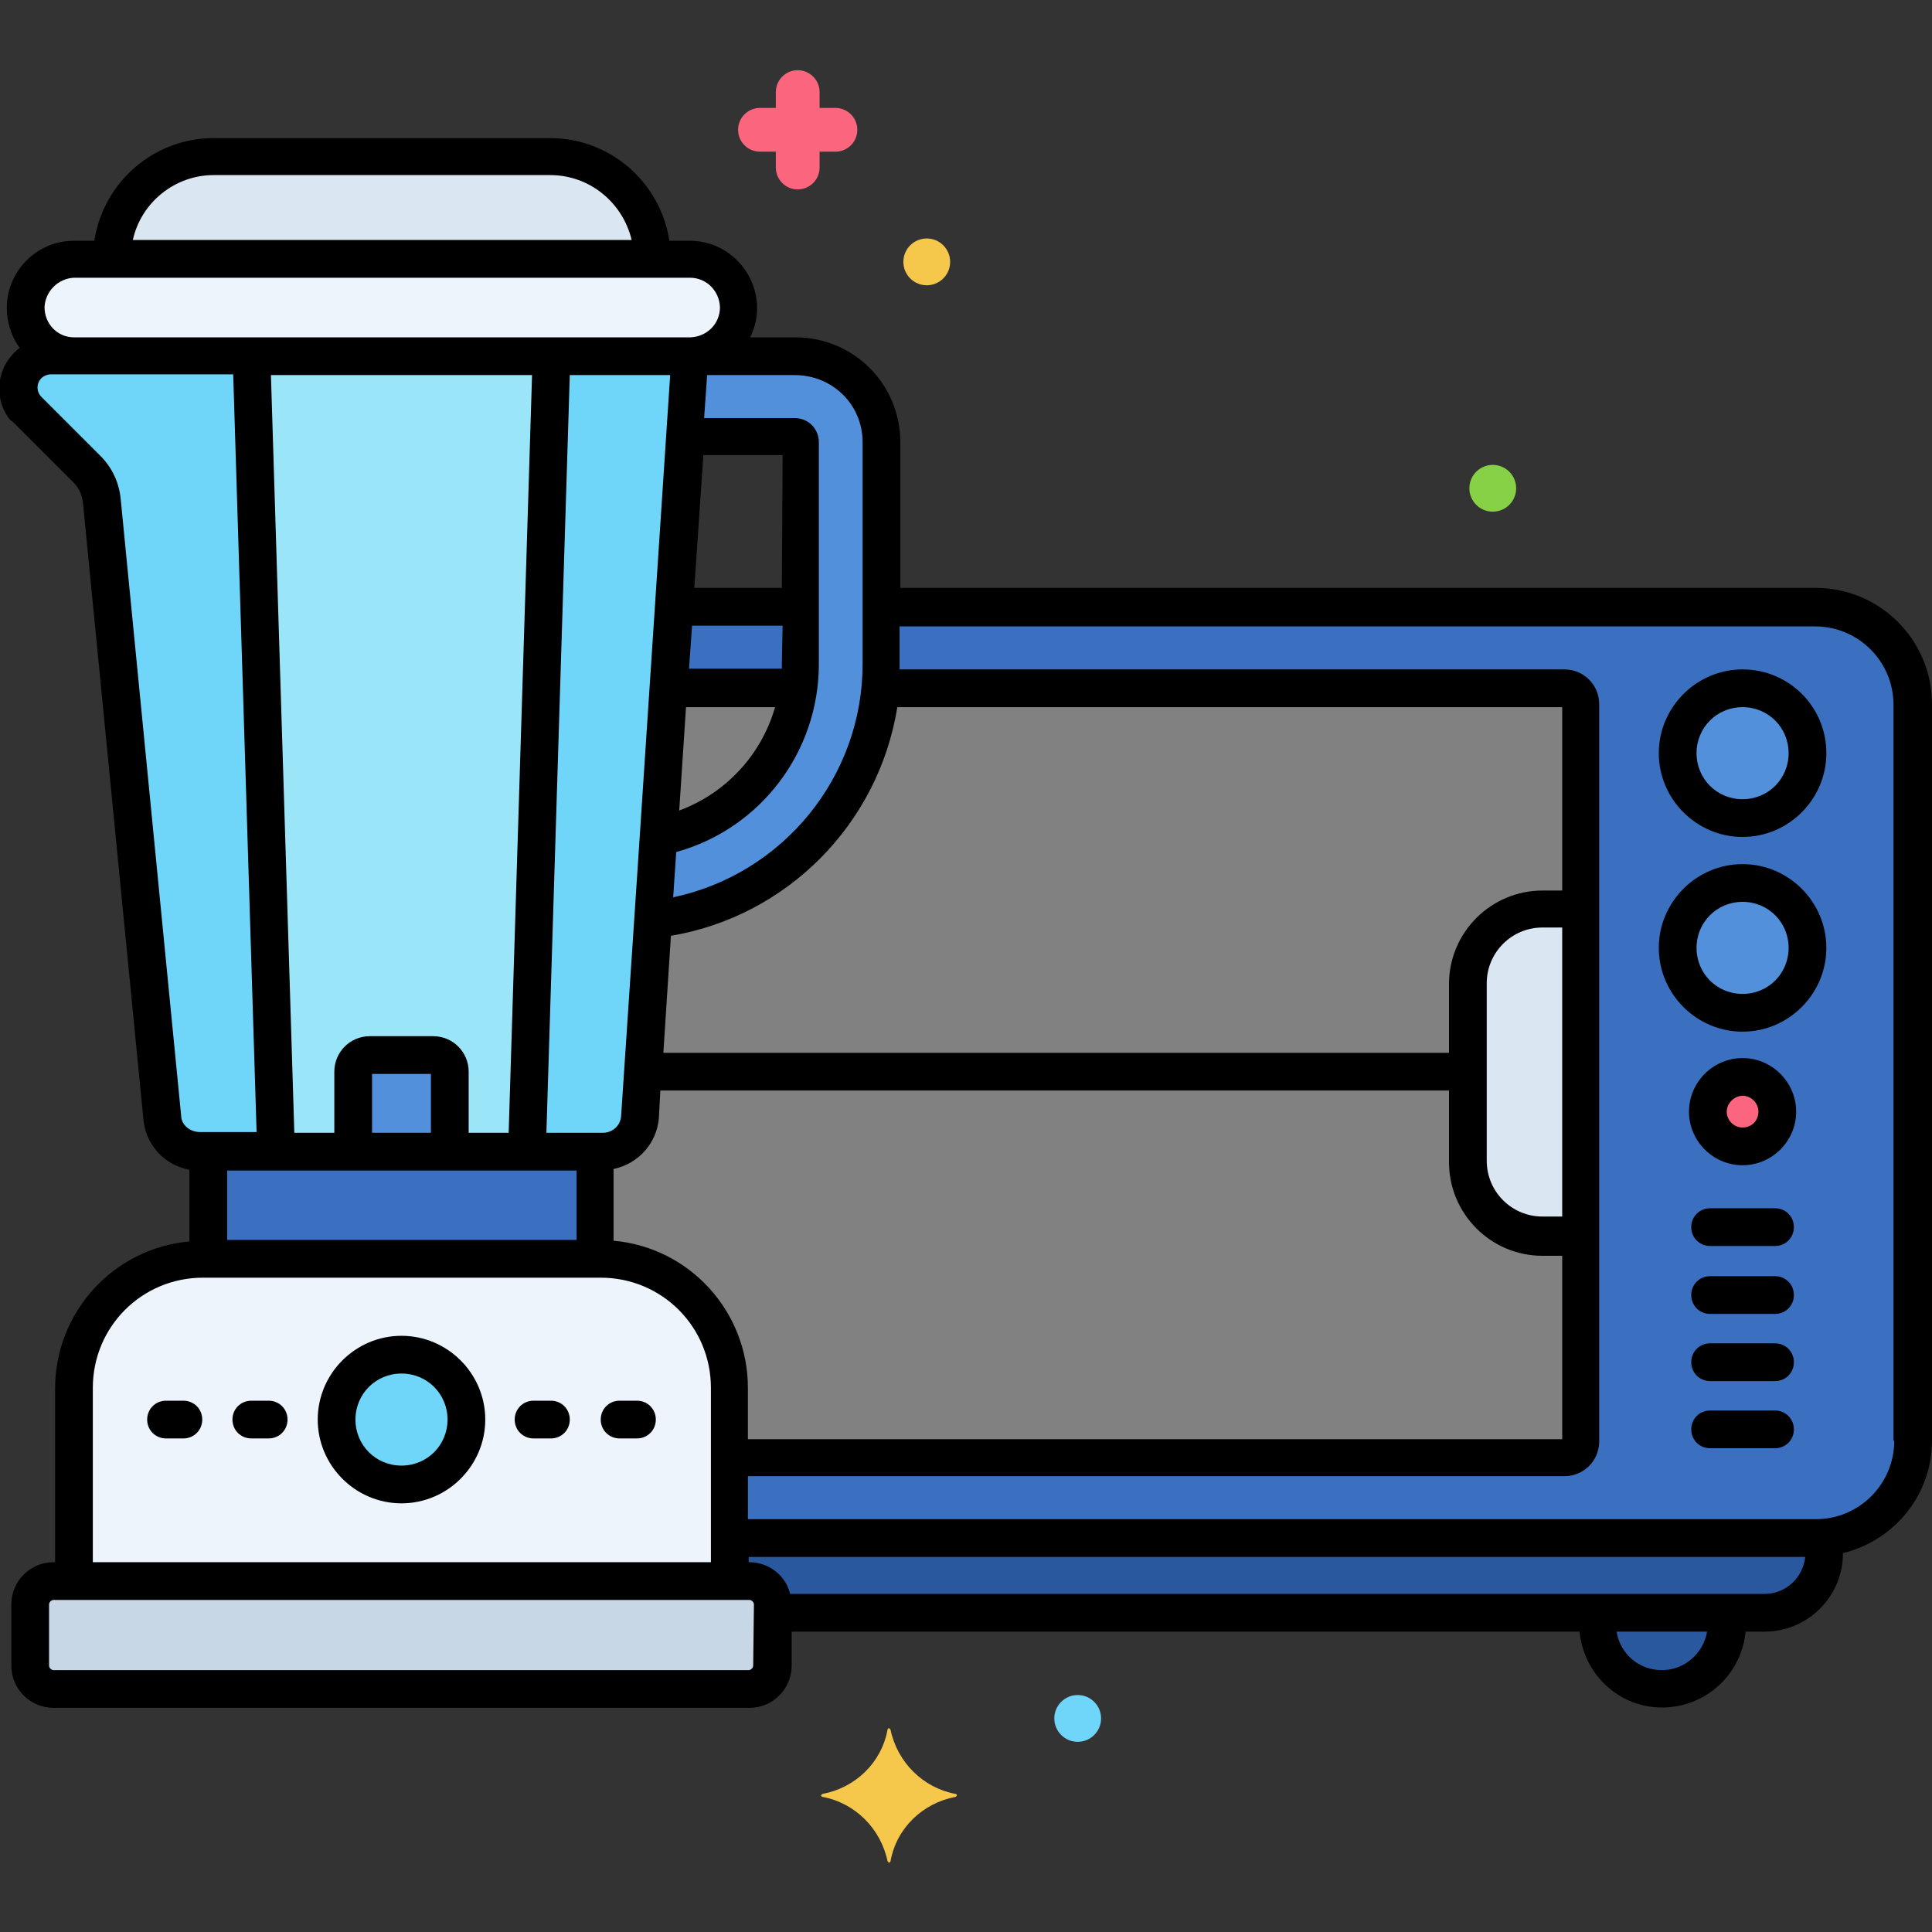
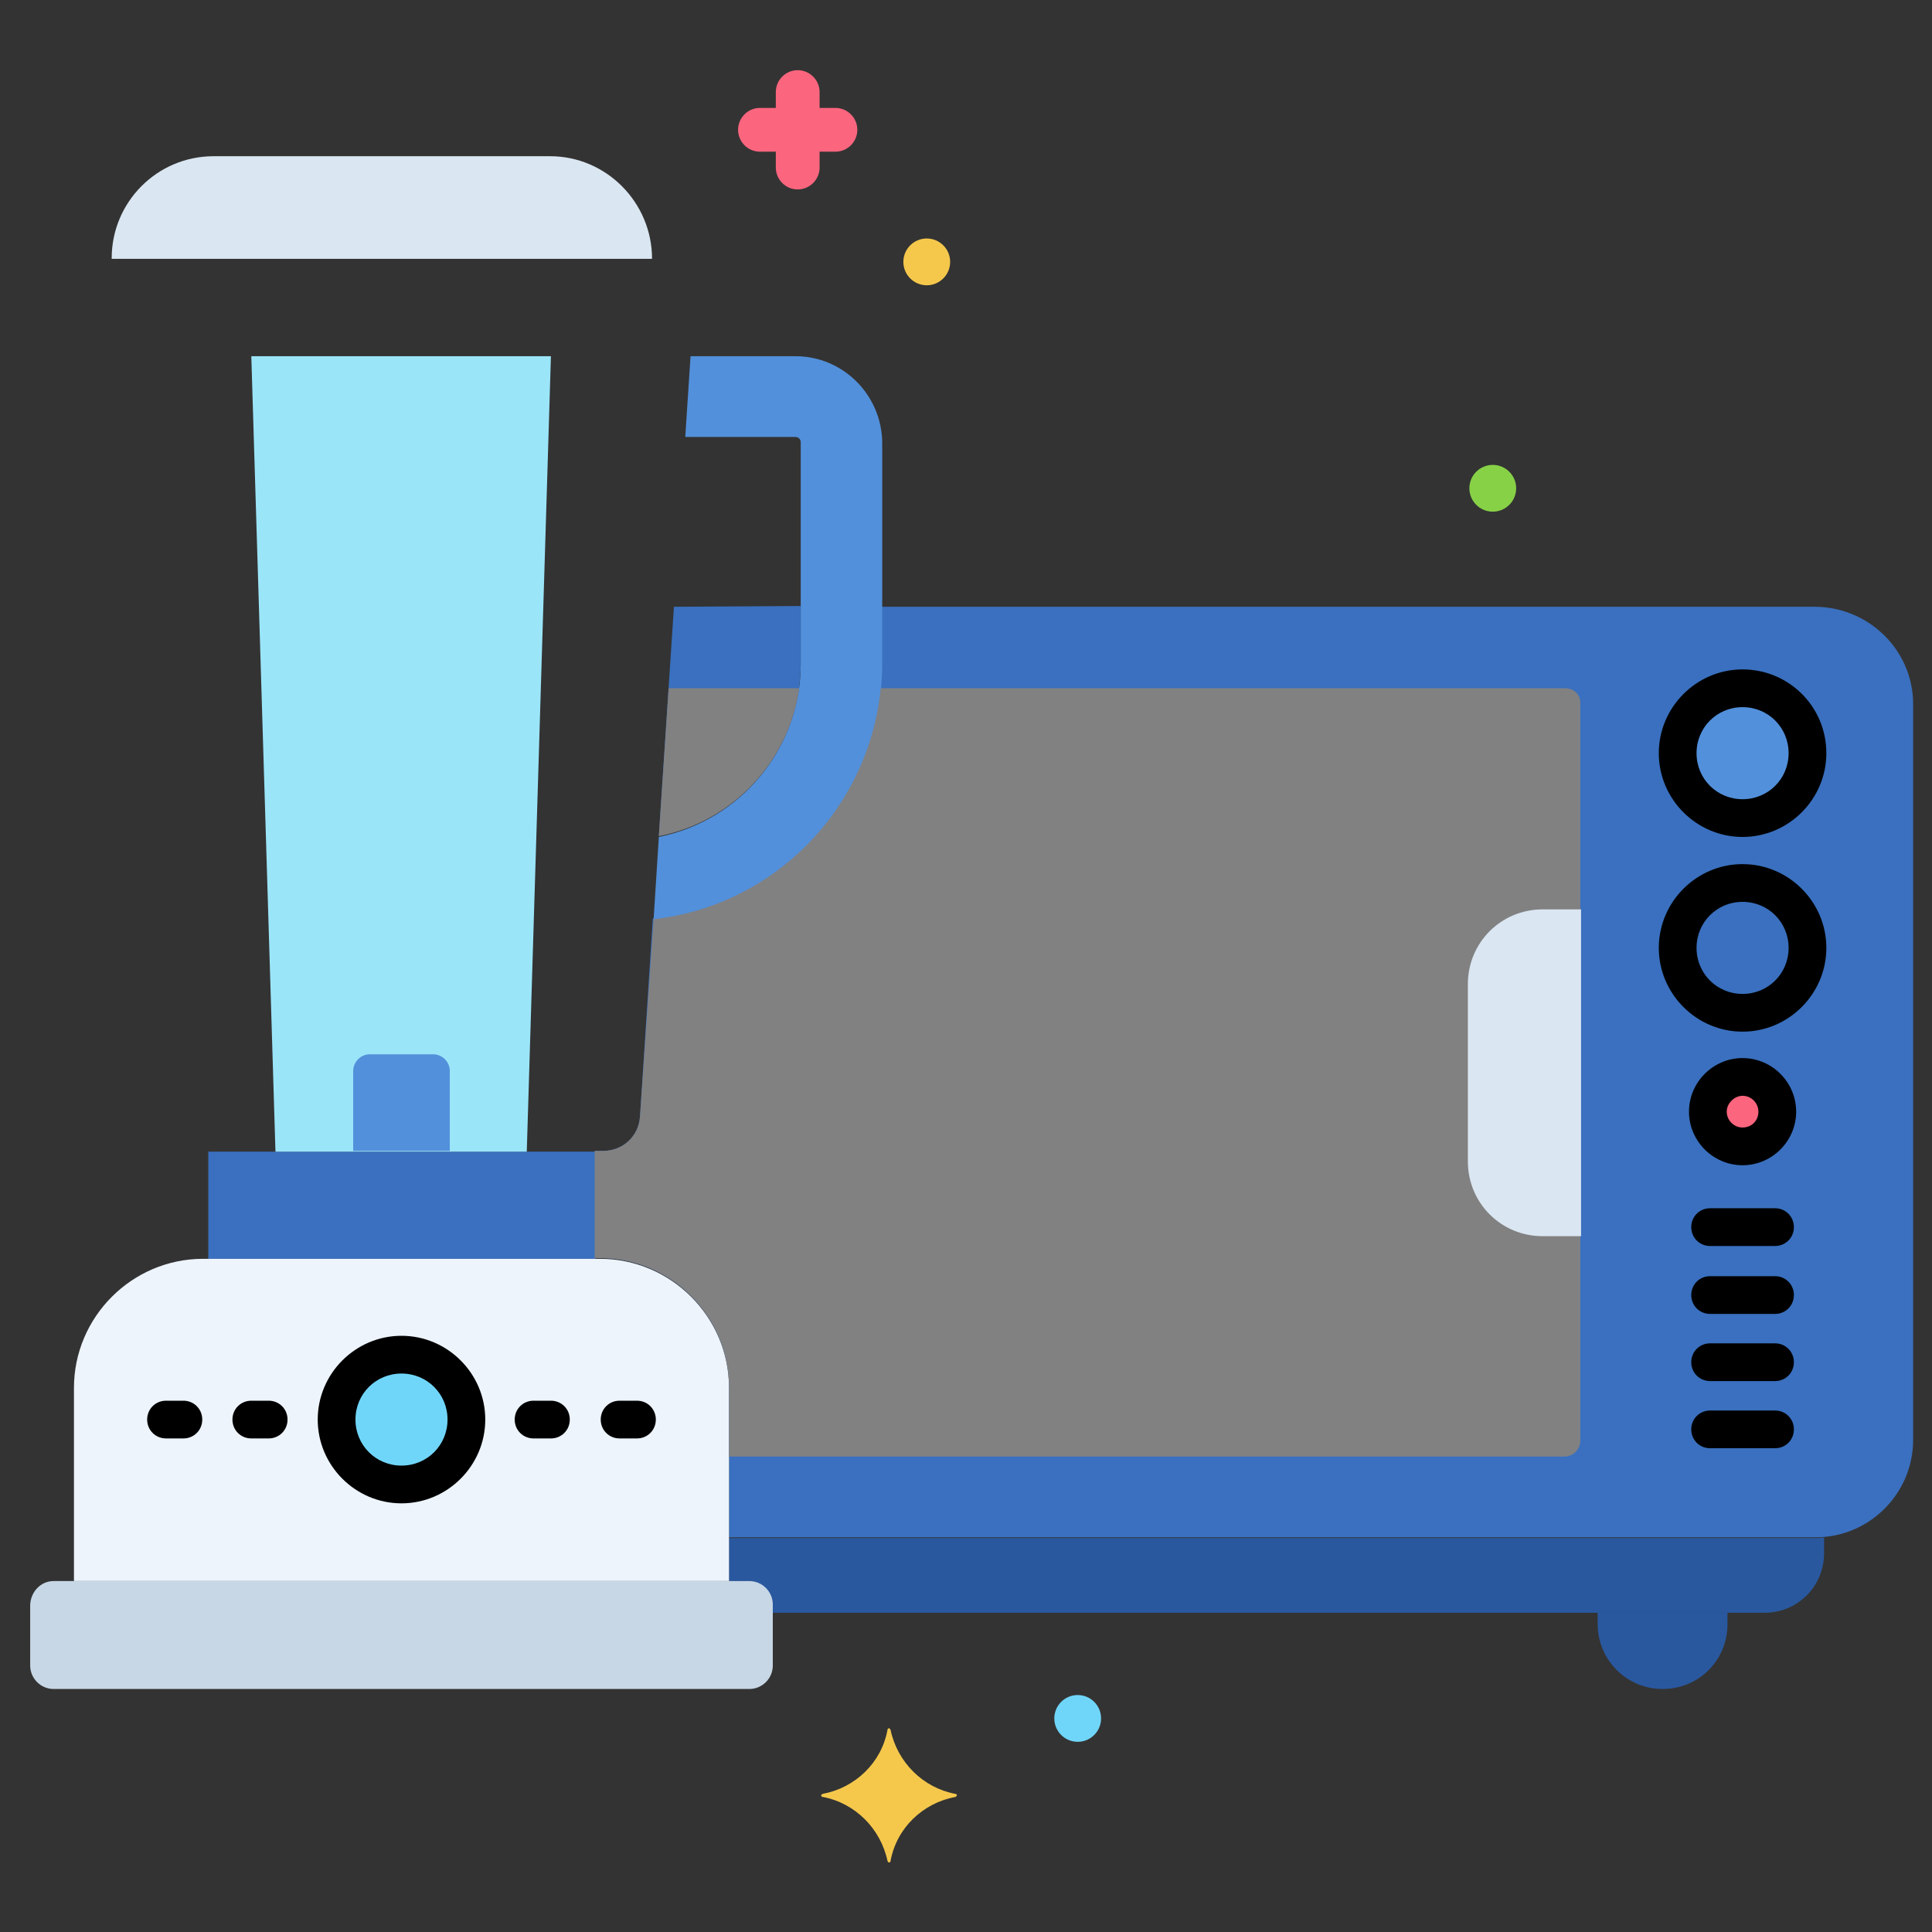
<svg xmlns="http://www.w3.org/2000/svg" id="Layer_1" enable-background="new 0 0 256 256" height="512" viewBox="0 0 256 256" width="512">
  <rect x="0" y="0" width="256" height="256" fill="#333333" stroke="none" />
  <g id="Layer_59">
    <g>
      <path d="m240.6 80.4h-123.8v7.5c0 17.3-13 31.9-30.3 33.8l-1.7 26.3c-.2 2.6-2.3 4.5-4.9 4.5h-1.1v14.2h.7c9.4 0 17.1 7.7 17.1 17.1v19.9h144c7.1 0 12.9-5.8 12.9-12.9v-97.5c0-7.1-5.8-12.8-12.9-12.9z" fill="#3a70bf" />
      <path d="m240.6 203.8h-144v5.7h2.6c1.7 0 3.1 1.4 3.1 3.1v1.1h131.5c4.4 0 7.9-3.5 7.9-7.9v-2.1c-.4.1-.7.1-1.1.1z" fill="#29589f" />
-       <path d="m211.7 213.7v1.5c0 4.7 3.8 8.6 8.6 8.6s8.6-3.8 8.6-8.6v-1.5z" fill="#29589f" />
+       <path d="m211.7 213.7v1.5c0 4.7 3.8 8.6 8.6 8.6s8.6-3.8 8.6-8.6v-1.5" fill="#29589f" />
      <path d="m27.6 152.6h51.3v14.2h-51.3z" fill="#3a70bf" />
      <path d="m96.6 209.5v-25.6c0-9.4-7.7-17.1-17.1-17.1h-52.6c-9.4 0-17.1 7.7-17.1 17.1v25.6z" fill="#edf4fc" />
      <path d="m7.1 209.5h92.2c1.7 0 3.1 1.4 3.1 3.1v8.1c0 1.7-1.4 3.1-3.1 3.1h-92.2c-1.7 0-3.1-1.4-3.1-3.1v-8.1c.1-1.7 1.4-3.1 3.1-3.1z" fill="#c7d7e5" />
-       <path d="m91.4 34.3h-81.6c-3.5 0-6.4 2.8-6.5 6.3s2.8 6.4 6.3 6.5h.2 81.6c3.5 0 6.4-2.8 6.5-6.3s-2.8-6.4-6.3-6.5c-.1 0-.1 0-.2 0z" fill="#edf4fc" />
-       <path d="m6.8 47.2c-2.4 0-4.3 1.9-4.3 4.3 0 1.1.5 2.2 1.3 3l7.8 7.8c1.1 1.1 1.8 2.6 1.9 4.2l8 81.6c.2 2.6 2.3 4.5 4.9 4.5h53.6c2.6 0 4.7-2 4.9-4.5l6.7-100.9z" fill="#70d6f9" />
      <path d="m86.4 34.3c0-7.5-6.1-13.6-13.5-13.6h-44.6c-7.5 0-13.5 6.1-13.5 13.5v.1z" fill="#dae6f1" />
      <path d="m105.4 47.2h-13.9l-.7 10.7h14.6c.4 0 .7.3.7.7v29.4c0 11.1-7.9 20.7-18.8 22.9l-.7 11c17.2-1.9 30.2-16.5 30.3-33.8v-29.5c-.1-6.3-5.2-11.4-11.5-11.4z" fill="#5290db" />
      <path d="m207.4 91.2h-90.7c-1.6 16-14.1 28.8-30.1 30.6l-1.8 26.2c-.2 2.6-2.3 4.5-4.9 4.5h-1.1v14.2h.7c9.4 0 17.1 7.7 17.1 17.1v9.2h110.7c1.2 0 2.1-1 2.1-2.1v-97.6c.1-1.2-.8-2.1-2-2.1z" fill="#818182" />
      <path d="m89.3 80.4-2 30.3c10.9-2.2 18.8-11.7 18.8-22.9v-7.5z" fill="#3a70bf" />
      <path d="m88.6 91.2-1.3 19.6c9.7-1.9 17.2-9.8 18.6-19.6z" fill="#818182" />
      <path d="m69.8 152.6 3.2-105.4h-39.7l3.2 105.4z" fill="#9be5f9" />
      <path d="m57.4 139.7h-8.4c-1.2 0-2.2 1-2.2 2.2v10.6h12.8v-10.6c0-1.2-1-2.2-2.2-2.2z" fill="#5290db" />
      <path d="m53.2 179.5c4.8 0 8.6 3.9 8.6 8.6 0 4.8-3.9 8.6-8.6 8.6-4.8 0-8.6-3.9-8.6-8.6 0-4.8 3.8-8.6 8.6-8.6z" fill="#70d6f9" />
      <path d="m209.5 120.5h-5.1c-5.5 0-9.9 4.4-9.9 9.9v23.5c0 5.5 4.4 9.9 9.9 9.9h5.1z" fill="#dae6f1" />
-       <path d="m230.9 117c4.8 0 8.6 3.9 8.6 8.6 0 4.8-3.9 8.6-8.6 8.6-4.8 0-8.6-3.9-8.6-8.6 0-4.7 3.8-8.6 8.6-8.6z" fill="#5290db" />
      <path d="m230.9 91.2c4.8 0 8.6 3.9 8.6 8.6 0 4.8-3.9 8.6-8.6 8.6-4.8 0-8.6-3.9-8.6-8.6 0-4.8 3.8-8.6 8.6-8.6z" fill="#5290db" />
      <path d="m230.9 151.9c-2.6 0-4.6-2.1-4.6-4.6 0-2.6 2.1-4.6 4.6-4.6 2.6 0 4.6 2.1 4.6 4.6 0 2.5-2.1 4.6-4.6 4.6z" fill="#fc657e" />
      <circle cx="197.8" cy="64.7" fill="#87d147" r="3.1" />
      <circle cx="142.8" cy="227.7" fill="#70d6f9" r="3.1" />
      <circle cx="122.8" cy="34.7" fill="#f5c84c" r="3.1" />
      <path d="m126.6 238.1c-4.3.8-7.8 4.1-8.6 8.5 0 .1-.1.2-.2.2s-.1-.1-.2-.2c-.9-4.3-4.3-7.7-8.6-8.5-.1 0-.2-.1-.2-.2s.1-.1.2-.2c4.3-.8 7.8-4.1 8.6-8.5 0-.1.1-.2.2-.2s.1.1.2.2c.9 4.3 4.3 7.7 8.6 8.5.1 0 .2.1.2.2-.1.1-.1.2-.2.2z" fill="#f5c84c" />
      <path d="m110.7 14.3h-2.1v-2.1c0-1.6-1.3-2.9-2.9-2.9s-2.9 1.3-2.9 2.9v2.1h-2.1c-1.6 0-2.9 1.3-2.9 2.9s1.3 2.9 2.9 2.9h2.1v2.1c0 1.6 1.3 2.9 2.9 2.9s2.9-1.3 2.9-2.9v-2.1h2.1c1.6 0 2.9-1.3 2.9-2.9s-1.3-2.9-2.9-2.9z" fill="#fc657e" />
-       <path d="m240.6 77.9h-121.3v-19.3c0-7.7-6.2-13.9-13.9-13.9h-6c2.2-4.4.3-9.7-4.1-11.9-1.2-.6-2.6-.9-3.9-.9h-2.7c-1.2-7.8-7.9-13.6-15.8-13.6h-44.6c-7.9 0-14.6 5.8-15.8 13.6h-2.7c-4.9 0-8.9 4-8.9 8.9 0 1.9.6 3.8 1.7 5.3-3 2.3-3.6 6.5-1.3 9.5.3.2.5.4.7.6l7.8 7.8c.7.7 1.1 1.7 1.2 2.7l8 81.6c.3 3.4 2.8 6.1 6.1 6.7v9.5c-10.1.9-17.8 9.4-17.8 19.5v23h-.2c-3.1 0-5.6 2.5-5.6 5.6v8.1c0 3.1 2.5 5.6 5.6 5.6h92.2c3.1 0 5.6-2.5 5.6-5.6v-4.5h104.4c.6 6.1 5.9 10.6 12 10 5.3-.5 9.5-4.7 10-10h2.5c5.7 0 10.4-4.6 10.4-10.4 6.9-1.7 11.8-7.8 11.8-14.9v-97.6c0-8.5-6.9-15.4-15.4-15.4zm-141.5 106c0-10.1-7.7-18.6-17.8-19.5v-9.5c3.3-.7 5.7-3.4 6-6.7l.2-3.7h104.5v9.5c0 6.8 5.5 12.4 12.4 12.4h2.6v24.3h-107.9zm-69-19.6v-9.2h46.3v9.2zm5.8-114.6h34.6l-3.1 100.4h-5.3v-8.1c0-2.6-2.1-4.7-4.7-4.7h-8.4c-2.6 0-4.7 2.1-4.7 4.7v8.1h-5.3zm52.9 0c0 .1-4.5 68.2-4.3 65.2l-2.2 33c-.1 1.3-1.2 2.2-2.4 2.2h-7.5l3.1-100.4zm1.2 57.7.9-13.7h11.8c-1.8 6.3-6.5 11.4-12.7 13.7zm13.6-19.5v.7h-12.3l.4-5.7h12zm0-10h-11.6l1.2-17.6h10.5zm-46.5 72.2h-7.8v-7.8h7.8zm139.9-19.8c0-4.1 3.3-7.4 7.4-7.4h2.6v38.3h-2.6c-4.1 0-7.4-3.3-7.4-7.4zm10-12.3h-2.6c-6.8 0-12.4 5.5-12.4 12.4v9.1h-104.1l1-15.5c15.4-2.6 27.5-14.8 30-30.3h88.1zm-92.7-59.4v29.4c0 14.9-10.5 27.8-25.1 30.9l.4-6c11.2-3.1 18.9-13.3 18.9-24.9v-29.4c0-1.8-1.4-3.2-3.2-3.2h-12l.4-5.7h11.6c5 0 9 3.9 9 8.9zm-86-35.4h44.6c5.2 0 9.6 3.6 10.8 8.6h-66.1c1.1-5 5.6-8.6 10.7-8.6zm-18.5 13.6h81.6c2.2 0 3.9 1.7 4 3.9 0 2.2-1.7 3.9-3.9 4h-.1-81.6c-2.2 0-3.9-1.8-3.9-4 .1-2.1 1.8-3.8 3.9-3.9zm14.2 111-8-81.6c-.2-2.2-1.1-4.2-2.7-5.8l-7.8-7.8c-.7-.7-.7-1.8 0-2.5.3-.3.8-.5 1.3-.5h24.1l3.1 100.4h-7.5c-1.4 0-2.5-1-2.5-2.2zm-11.7 36.1c0-8.1 6.5-14.6 14.6-14.6h52.7c8.1 0 14.6 6.5 14.6 14.6v23.1h-81.9zm87.5 36.8c0 .3-.3.6-.6.6h-92.1c-.3 0-.6-.3-.6-.6v-8.1c0-.3.3-.6.6-.6h92.2c.3 0 .6.3.6.6zm120.4.6c-3 0-5.5-2.1-6-5.1h12c-.5 2.9-3 5.1-6 5.1zm13.6-10.1h-129.1c-.6-2.5-2.9-4.2-5.4-4.2h-.1v-.7h140c-.3 2.8-2.6 4.9-5.4 4.9zm17.2-20.3c0 5.7-4.6 10.4-10.4 10.4h-141.5v-5.7h108.2c2.6 0 4.6-2.1 4.6-4.6v-97.7c0-2.6-2.1-4.6-4.6-4.6h-88.1c0-.2 0-.5 0-.7v-5h121.3c5.7 0 10.4 4.6 10.4 10.4v97.5z" />
      <path d="m235.2 160.1h-8.6c-1.4 0-2.5 1.1-2.5 2.5s1.1 2.5 2.5 2.5h8.6c1.4 0 2.5-1.1 2.5-2.5s-1.1-2.5-2.5-2.5z" />
      <path d="m235.2 169.1h-8.6c-1.4 0-2.5 1.1-2.5 2.5s1.1 2.5 2.5 2.5h8.6c1.4 0 2.5-1.1 2.5-2.5s-1.1-2.5-2.5-2.5z" />
      <path d="m235.2 178h-8.6c-1.4 0-2.5 1.1-2.5 2.5s1.1 2.5 2.5 2.5h8.6c1.4 0 2.5-1.1 2.5-2.5s-1.1-2.5-2.5-2.5z" />
      <path d="m235.2 186.9h-8.6c-1.4 0-2.5 1.1-2.5 2.5s1.1 2.5 2.5 2.5h8.6c1.4 0 2.5-1.1 2.5-2.5s-1.1-2.5-2.5-2.5z" />
      <path d="m73 185.6h-2.3c-1.4 0-2.5 1.1-2.5 2.5s1.1 2.5 2.5 2.5h2.3c1.4 0 2.5-1.1 2.5-2.5s-1.1-2.5-2.5-2.5z" />
      <path d="m84.4 185.6h-2.3c-1.4 0-2.5 1.1-2.5 2.5s1.1 2.5 2.5 2.5h2.3c1.4 0 2.5-1.1 2.5-2.5s-1.1-2.5-2.5-2.5z" />
      <path d="m35.6 185.6h-2.3c-1.4 0-2.5 1.1-2.5 2.5s1.1 2.5 2.5 2.5h2.3c1.4 0 2.5-1.1 2.5-2.5s-1.1-2.5-2.5-2.5z" />
      <path d="m24.3 185.6h-2.3c-1.4 0-2.5 1.1-2.5 2.5s1.1 2.5 2.5 2.5h2.3c1.4 0 2.5-1.1 2.5-2.5s-1.1-2.5-2.5-2.5z" />
      <path d="m53.2 177c-6.1 0-11.1 5-11.1 11.1s5 11.1 11.1 11.1 11.1-5 11.1-11.1-5-11.1-11.1-11.1zm0 17.2c-3.4 0-6.1-2.7-6.1-6.1s2.7-6.1 6.1-6.1 6.1 2.7 6.1 6.1-2.7 6.1-6.1 6.1z" />
      <path d="m230.9 114.5c-6.1 0-11.1 5-11.1 11.1s5 11.1 11.1 11.1 11.1-5 11.1-11.1-5-11.1-11.1-11.1zm0 17.2c-3.4 0-6.1-2.7-6.1-6.1s2.7-6.1 6.1-6.1 6.1 2.7 6.1 6.1c0 3.4-2.7 6.1-6.1 6.1z" />
      <path d="m230.9 88.7c-6.1 0-11.1 5-11.1 11.1s5 11.1 11.1 11.1 11.1-5 11.1-11.1c0-6.2-5-11.1-11.1-11.1zm0 17.2c-3.4 0-6.1-2.7-6.1-6.1s2.7-6.1 6.1-6.1 6.1 2.7 6.1 6.1-2.7 6.1-6.1 6.1z" />
      <path d="m230.9 140.2c-3.9 0-7.1 3.2-7.1 7.1s3.2 7.1 7.1 7.1 7.1-3.2 7.1-7.1-3.2-7.1-7.1-7.1zm0 9.2c-1.2 0-2.1-1-2.1-2.1s1-2.1 2.1-2.1c1.2 0 2.1 1 2.1 2.1 0 1.2-.9 2.1-2.1 2.1z" />
    </g>
  </g>
</svg>